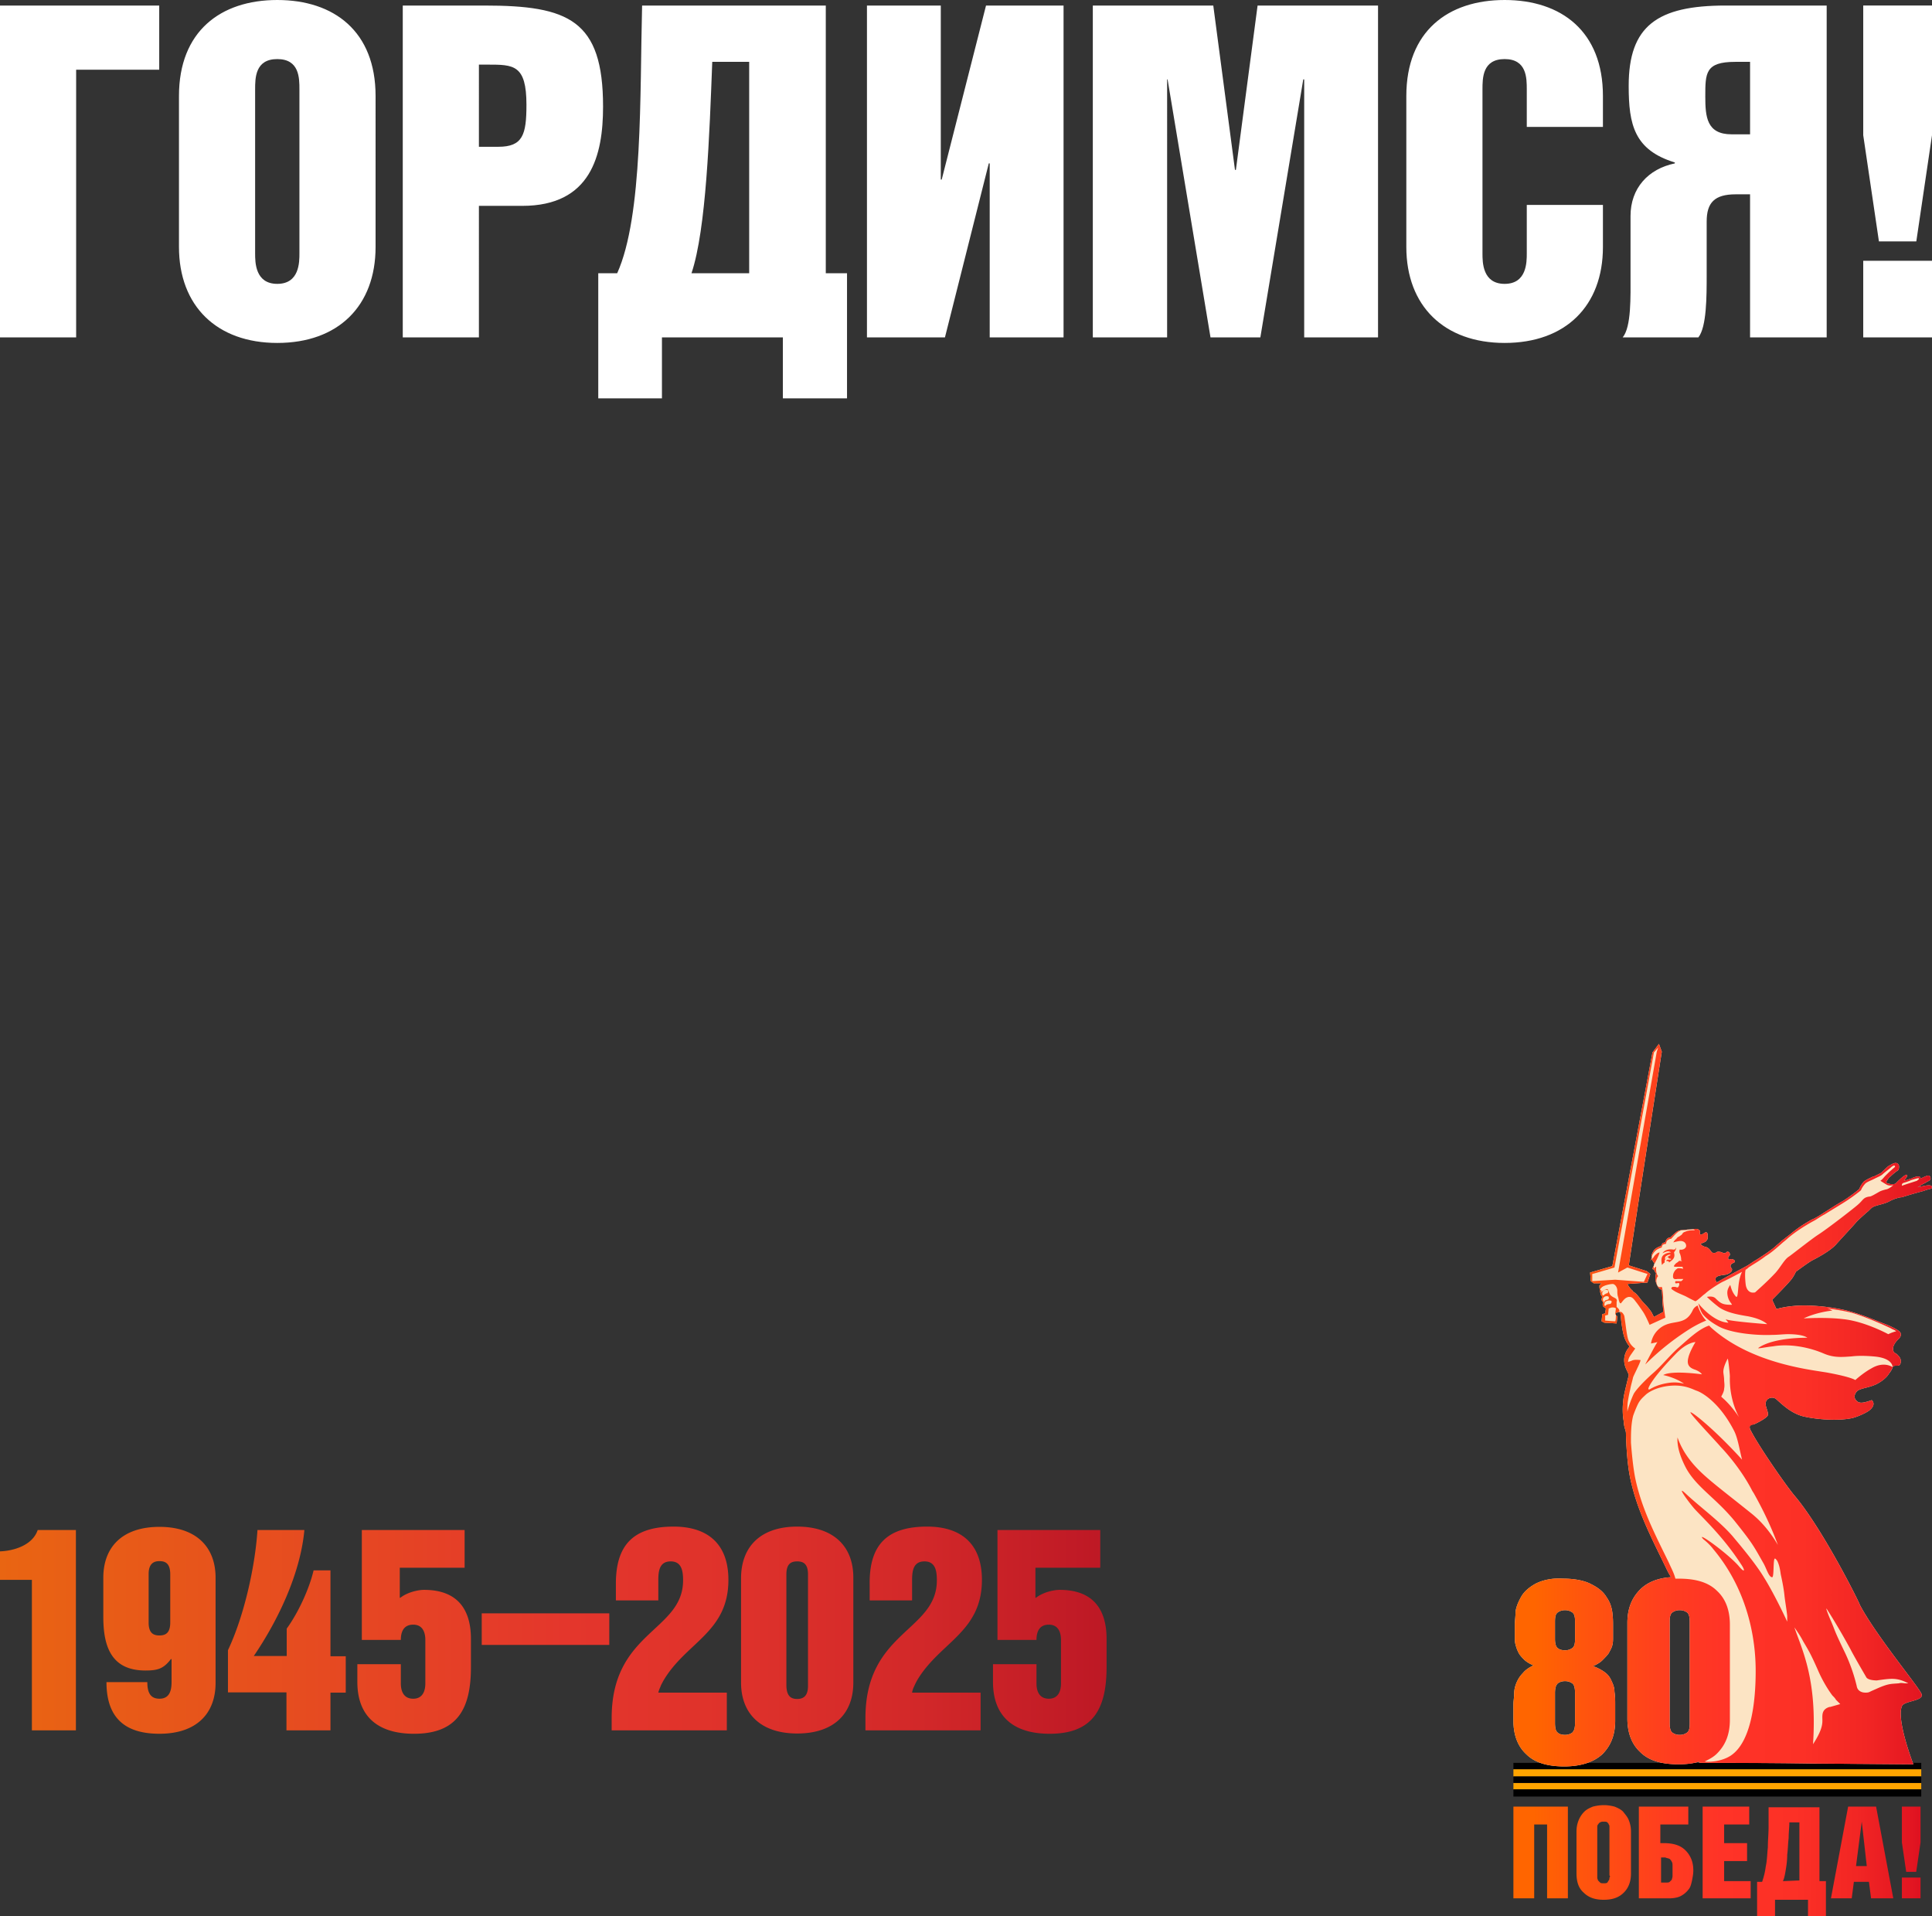
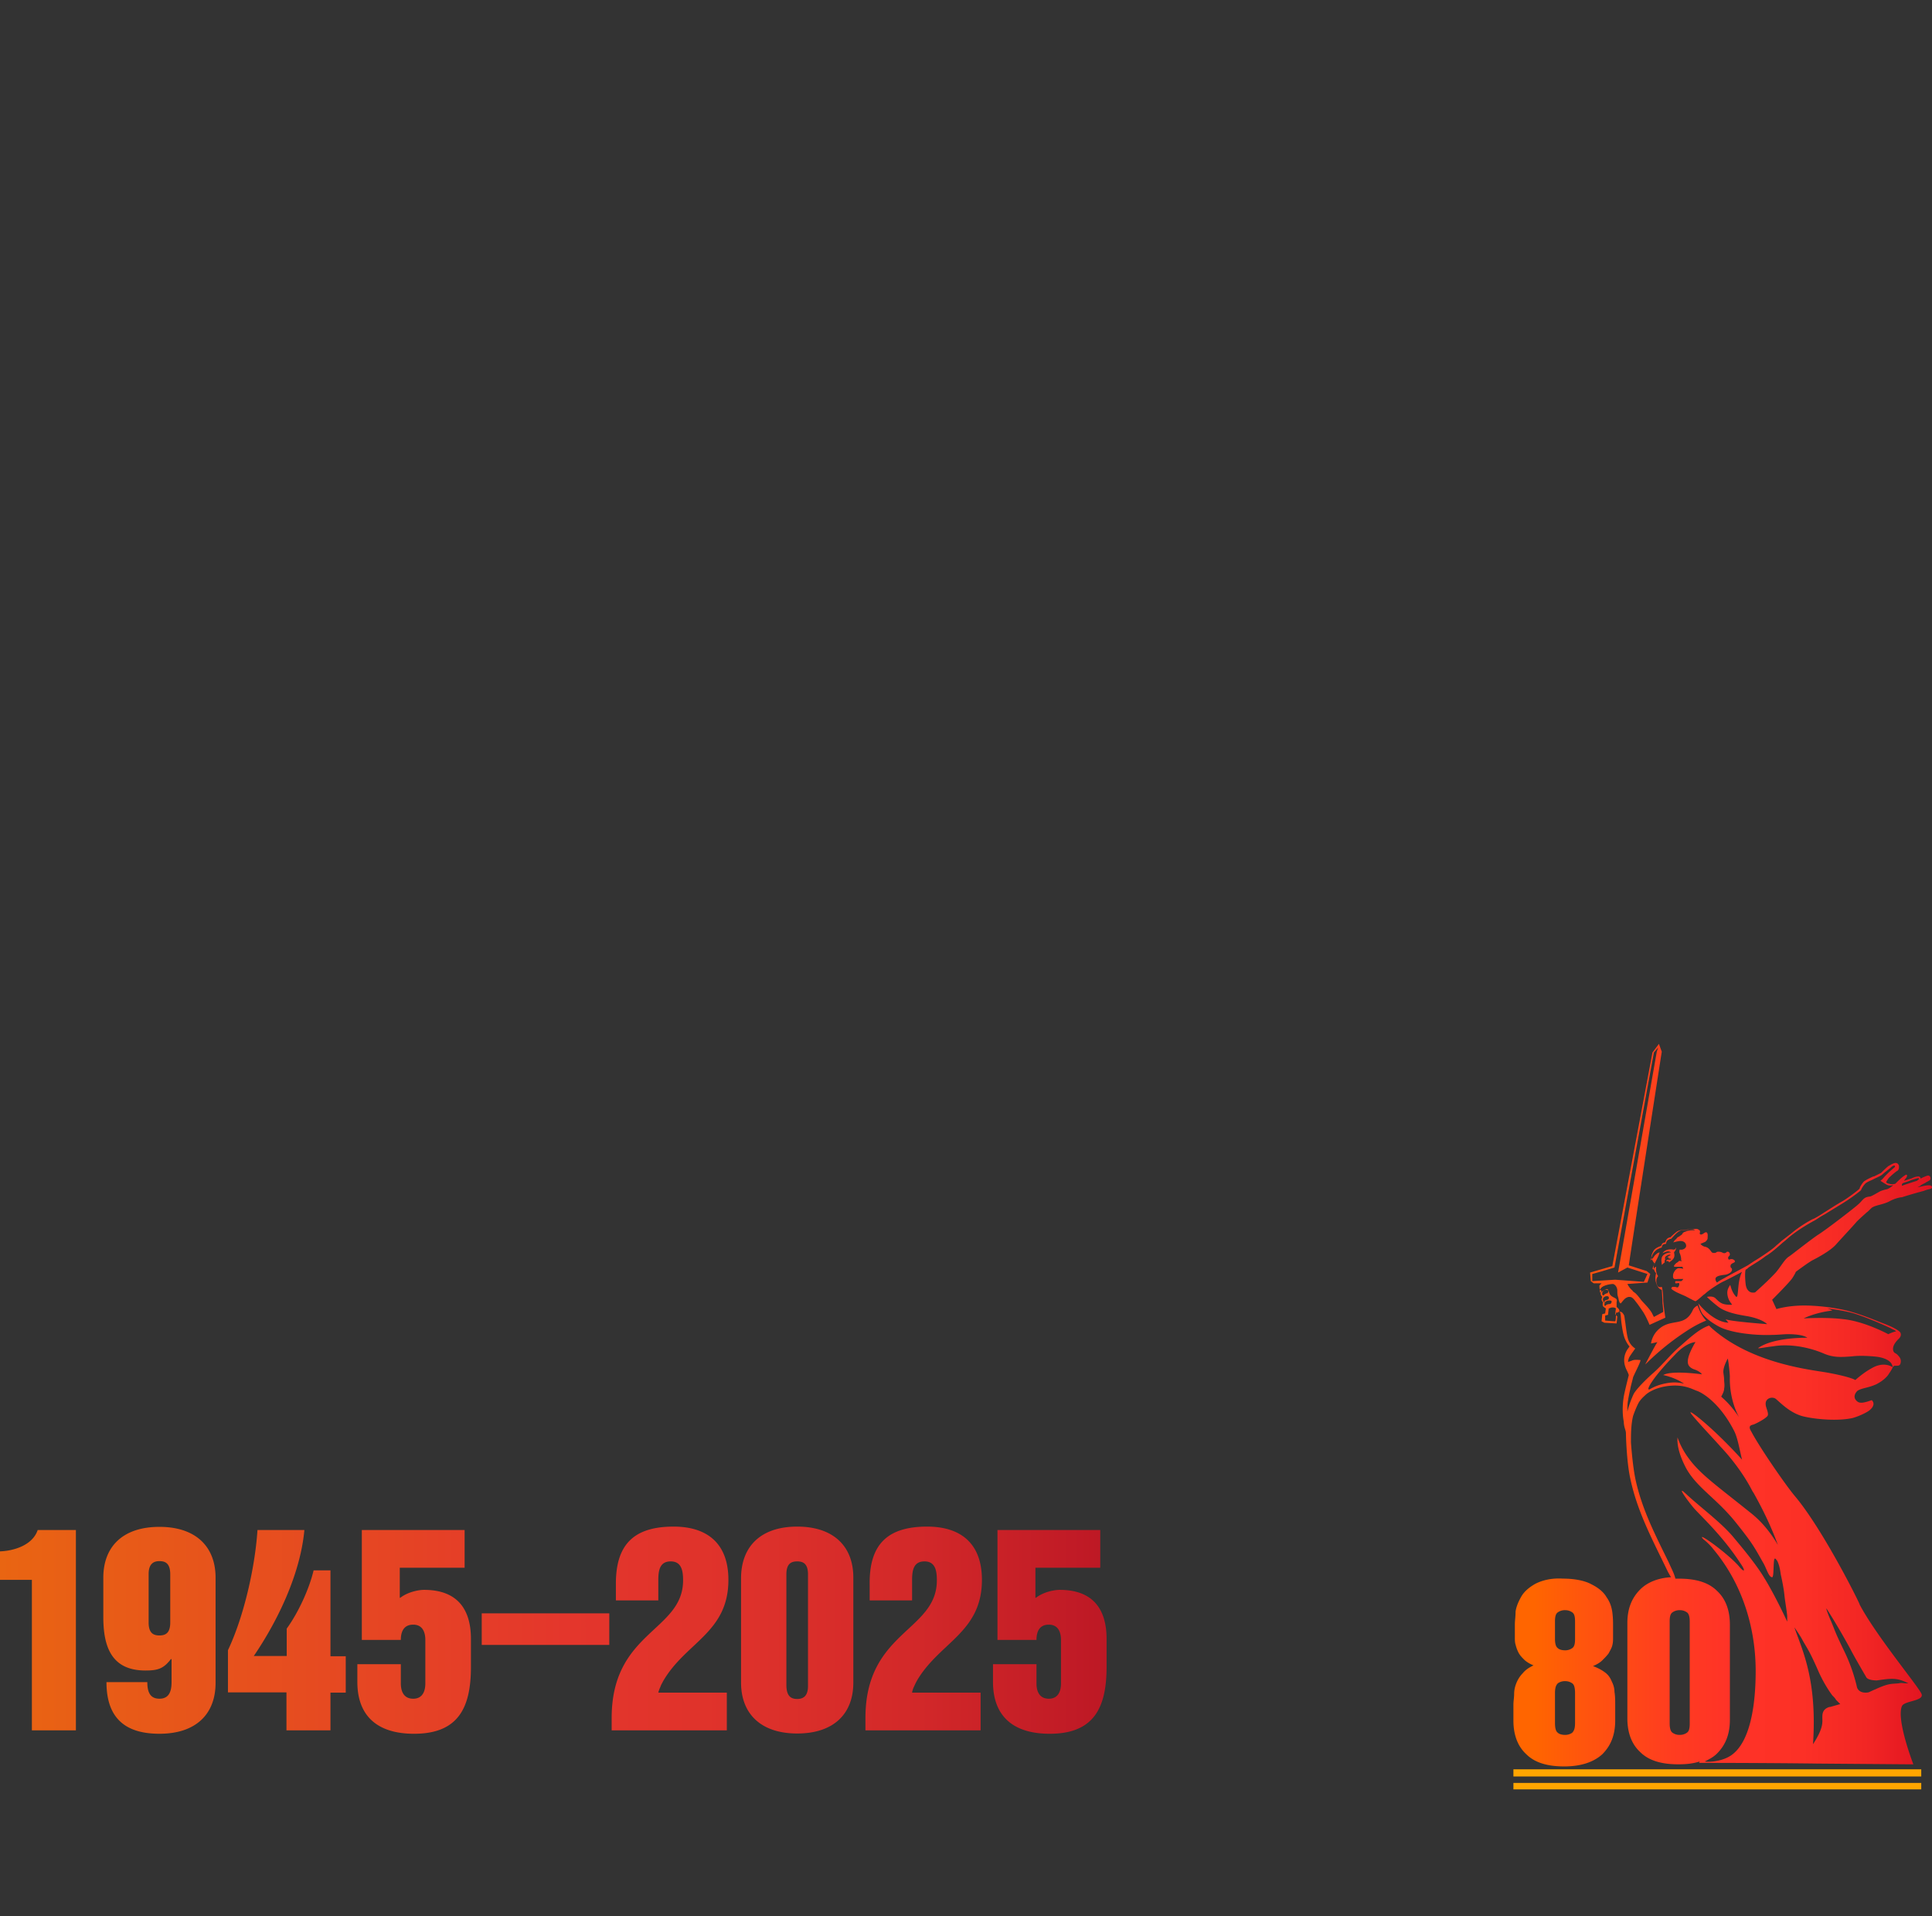
<svg xmlns="http://www.w3.org/2000/svg" xml:space="preserve" viewBox="0 0 363 360">
  <rect x="0" y="0" width="363" height="360" fill="#333333" stroke="none" />
  <linearGradient id="a" x1="0" x2="207.913" y1="53.745" y2="53.745" gradientTransform="matrix(1 0 0 -1 0 360)" gradientUnits="userSpaceOnUse">
    <stop offset="0" stop-color="#E96512" />
    <stop offset=".51" stop-color="#E4362C" />
    <stop offset=".662" stop-color="#DF322B" />
    <stop offset=".831" stop-color="#D22829" />
    <stop offset="1" stop-color="#BD1825" />
  </linearGradient>
  <path fill="url(#a)" d="M7.081 287.439h7.18v37.631h-8.27v-28.273H0v-5.348c2.674-.098 6.14-1.187 7.081-4.01zm22.876 38.275c-6.189 0-9.952-2.723-9.952-9.705h7.675c0 1.981.594 3.119 2.278 3.119 1.684 0 2.278-1.188 2.278-3.119v-4.258l-.099-.099c-1.386 1.832-2.476 2.179-4.803 2.179-6.288 0-7.922-4.308-7.922-10.052v-7.378c0-5.843 3.664-9.556 10.547-9.556 6.833 0 10.547 3.714 10.547 9.556v19.756c-.003 5.844-3.667 9.557-10.549 9.557zm0-32.432c-1.04 0-2.03.446-2.03 2.426v9.111c0 2.03.941 2.426 2.03 2.426 1.139 0 2.03-.446 2.03-2.426v-9.061c0-2.03-.892-2.476-2.03-2.476zm18.419-5.843h8.814c-.743 8.17-4.951 16.984-9.507 23.668h6.189v-5.15c2.129-2.921 4.209-7.378 5.051-10.943h3.169v16.142h2.872v6.833h-2.872v7.081h-8.269v-7.13H42.83v-7.922c3.021-6.387 5.1-15.647 5.546-22.579zm38.919 0v7.081H75.114v5.645h.099c1.485-1.139 3.516-1.485 4.456-1.485 6.288 0 8.814 3.664 8.814 9.21v5.298c0 7.823-2.525 12.527-10.695 12.527-6.585 0-10.646-3.07-10.646-9.754v-3.318h8.17v3.615c0 1.485.545 2.872 2.327 2.872 1.733 0 2.278-1.386 2.278-2.872v-8.17c0-1.485-.545-2.872-2.278-2.872-1.832 0-2.327 1.386-2.327 2.872h-7.328V287.44h19.311v-.001zm27.183 15.647v5.942H90.513v-5.942h23.965zm12.082-16.29c6.486 0 10.299 3.317 10.299 10.002 0 9.953-8.071 11.735-12.28 19.063-.198.396-.396.693-.495 1.04a5.54 5.54 0 0 0-.396 1.089h12.874v7.081h-21.638v-2.327c0-16.29 13.419-16.29 13.419-25.847 0-1.733-.248-3.565-2.327-3.565-2.129 0-2.327 1.832-2.327 3.565v3.763h-7.972v-2.971c-.05-7.378 3.218-10.893 10.843-10.893zm23.223 0c6.833 0 10.547 3.714 10.547 9.556v19.756c0 5.843-3.664 9.556-10.547 9.556-6.833 0-10.547-3.714-10.547-9.556v-19.707c.049-5.892 3.714-9.605 10.547-9.605zm0 32.382c1.04 0 2.03-.446 2.03-2.426v-20.994c0-2.03-.941-2.426-2.03-2.426-1.139 0-2.03.446-2.03 2.426v20.945c.049 2.03.94 2.475 2.03 2.475zm24.41-32.382c6.486 0 10.299 3.317 10.299 10.002 0 9.953-8.071 11.735-12.28 19.063-.198.396-.347.693-.495 1.04a3.518 3.518 0 0 0-.347 1.089h12.874v7.081h-21.638v-2.327c0-16.29 13.419-16.29 13.419-25.847 0-1.733-.248-3.565-2.327-3.565-2.129 0-2.327 1.832-2.327 3.565v3.763h-7.972v-2.971c-.099-7.378 3.169-10.893 10.794-10.893zm32.532.643v7.081h-12.181v5.645h.099c1.485-1.139 3.516-1.485 4.456-1.485 6.288 0 8.814 3.664 8.814 9.21v5.298c0 7.823-2.525 12.527-10.695 12.527-6.585 0-10.646-3.07-10.646-9.754v-3.318h8.17v3.615c0 1.485.545 2.872 2.327 2.872 1.733 0 2.278-1.386 2.278-2.872v-8.17c0-1.485-.545-2.872-2.278-2.872-1.832 0-2.327 1.386-2.327 2.872h-7.328V287.44h19.311z" />
  <linearGradient id="b" x1="284.353" x2="360.845" y1="583.563" y2="583.563" gradientTransform="translate(0 -234)" gradientUnits="userSpaceOnUse">
    <stop offset="0" stop-color="#FF6500" />
    <stop offset=".049" stop-color="#FF6500" />
    <stop offset=".166" stop-color="#FF550D" />
    <stop offset=".38" stop-color="#FF3C20" />
    <stop offset=".51" stop-color="#FF3327" />
    <stop offset=".692" stop-color="#FC3026" />
    <stop offset=".841" stop-color="#F22624" />
    <stop offset=".977" stop-color="#E21521" />
    <stop offset="1" stop-color="#DE1120" />
  </linearGradient>
-   <path fill="url(#b)" d="M360.845 352.728v3.905h-3.501v-3.905h3.501zm-3.501-13.333v6.734l.808 5.521h1.885l.808-5.521v-6.734h-3.501zm-8.619 11.178 1.077-8.35.943 8.35h-2.02zm-.808 6.06.404-3.097h2.828l.404 3.097h4.175l-3.232-17.238h-5.252l-3.232 17.238h3.905zm-12.928-3.232c.269-.539.404-1.347.539-2.155s.269-1.751.269-2.828c.135-.943.135-2.02.269-3.097 0-1.077.135-2.02.135-2.963h1.885v10.908l-3.097.135zm6.868 0V339.53h-9.562v3.636c0 1.347-.135 2.559-.135 3.905-.135 1.212-.135 2.424-.404 3.636-.135 1.077-.404 2.02-.673 2.828h-.943V360h3.367v-3.097h6.195V360h3.367v-6.599h-1.212zm-18.046-10.639h4.848v-3.367h-8.754v17.238h9.023v-3.232h-4.983v-3.771h4.309v-3.367h-4.309v-3.501h-.134zm-11.851 0h5.252v-3.367h-9.292v17.238h5.656c.808 0 1.616-.135 2.155-.404a4.198 4.198 0 0 0 1.481-1.212c.404-.404.539-1.077.673-1.616.135-.673.269-1.347.269-2.02 0-1.616-.539-2.828-1.481-3.771s-2.289-1.347-4.04-1.347h-.673v-3.501zm1.751 6.464c.135.135.269.269.404.539s.135.404.135.808v1.885c0 .269-.135.539-.135.673l-.404.404c-.135.135-.404.135-.808.135h-.808v-4.713h.808c.269.135.538.135.808.269zm-11.313 3.502c0 .135 0 .404-.135.539s-.135.269-.269.404c-.135.135-.404.135-.673.135s-.539 0-.673-.135l-.404-.404c0-.135-.135-.269-.135-.539v-9.427c0-.135 0-.404.135-.539s.135-.269.404-.404.404-.135.673-.135.539 0 .673.135c.135.135.269.269.269.404.135.135.135.269.135.539v9.023c.135.134.135.269 0 .404zm3.637-10.774c-.269-.673-.673-1.077-1.077-1.616-.404-.404-.943-.673-1.616-.943-.539-.135-1.212-.269-1.885-.269h-.135c-.808 0-1.481.135-2.02.269-.673.269-1.212.539-1.616.943a4.84 4.84 0 0 0-1.077 1.616 5.59 5.59 0 0 0-.404 2.155v7.811c0 1.616.404 2.828 1.347 3.636.943.943 2.155 1.347 3.771 1.347s2.828-.404 3.771-1.347c.943-.943 1.347-2.155 1.347-3.636v-7.811a5.631 5.631 0 0 0-.406-2.155zm-15.353.808v13.871h3.905v-17.238h-10.235v17.238h3.905v-13.871h2.425z" />
-   <path d="M284.353 331.181v1.212h76.627v-1.212h-76.627z" />
  <path fill="orange" d="M284.353 332.393v1.347h76.627v-1.347h-76.627zm0 2.558v1.212h76.627v-1.212h-76.627z" />
  <g fill="#FCE4C4">
-     <path d="M303.476 320.272v2.963c0 2.693-.808 4.713-2.424 6.329-1.616 1.481-4.04 2.289-7.138 2.289s-5.521-.673-7.138-2.289c-1.616-1.481-2.424-3.636-2.424-6.329v-2.963c0-.673.135-1.347.135-2.02s.135-1.347.404-2.02.673-1.347 1.212-1.885c.539-.673 1.212-1.077 2.02-1.481-.673-.269-1.347-.673-1.751-1.077-.404-.404-.808-.808-1.077-1.347a6.614 6.614 0 0 1-.539-1.481c-.135-.404-.135-.943-.135-1.347v-2.424c0-.673.135-1.481.135-2.424.135-.943.539-1.885 1.077-2.828.539-.943 1.481-1.751 2.693-2.424 1.347-.673 3.097-1.077 5.117-.943 2.289 0 4.175.404 5.387 1.077 1.347.673 2.289 1.481 2.828 2.424.673.943.943 1.885 1.077 2.828.135 1.077.135 1.751.135 2.424v2.424c0 .404 0 .808-.135 1.347-.135.539-.404.943-.673 1.481-.269.404-.808.943-1.212 1.347-.404.404-1.077.808-1.751 1.077 1.077.404 1.751.808 2.289 1.212.539.404.943.943 1.212 1.616.269.539.539 1.212.539 2.02.137.808.137 1.616.137 2.424zm-7.542 3.367v-5.521c0-.943-.135-1.616-.539-1.885a2.278 2.278 0 0 0-1.347-.404c-.539 0-.943.135-1.347.404-.404.404-.539.943-.539 1.885v5.521c0 .943.135 1.616.539 1.885.269.269.808.404 1.347.404.539 0 .943-.135 1.347-.404.405-.404.539-.942.539-1.885zm0-15.756v-3.232c0-.943-.135-1.481-.539-1.751a2.278 2.278 0 0 0-1.347-.404c-.539 0-.943.135-1.347.404s-.539.808-.539 1.751v3.232c0 .808.135 1.481.539 1.751.269.269.808.404 1.347.404.539 0 .943-.135 1.347-.404.405-.27.539-.809.539-1.751zM360.307 223.041c.269-.135.539-.269.673-.404.404-.269.808-.404.943-.539.539-.269.808-.404.808-.673 0-.135 0-.404-.269-.539s-.673.135-1.077.269l-.539.269c0-.269-.135-.404-.404-.404-.404 0-.808.135-1.347.404-.539.135-1.212.404-1.347.404.269-.404.404-.539.404-.539s.269-.404.135-.539c0 0-.135-.135-.269 0-.269.135-.808.539-1.616 1.347l-.269.269c-.269.135-.943.135-1.212 0-.269 0-.404-.135-.539-.269 0 0 .404-.808.808-1.077.269-.269 1.212-1.077 1.347-1.077.269-.269.269-.539.269-.808s-.135-.404-.269-.539c-.539-.404-1.481.404-1.616.404-.269.135-1.212 1.077-1.481 1.347l-1.347.673h-.135c-.539.269-1.212.539-1.751.943-.269.269-.808 1.077-.808 1.347-.269.269-1.616 1.347-3.097 2.289-1.212.673-2.424 1.481-3.501 2.155-.808.539-1.481.943-2.02 1.212-.135 0-2.424 1.212-4.309 2.828-.539.404-1.212.943-1.751 1.347-.404.404-.808.673-1.212 1.077-1.077.943-3.636 2.559-3.905 2.693l-1.212.808c-1.212.673-3.771 2.02-4.444 2.424-.269.135-.673.404-1.212.673 0 0-.135 0-.135.135-.135-.135-.269-.404-.269-.539-.135-.673.808-.808 1.885-.943.673-.135 1.212-.539 1.212-.943 0-.404-.269-.269-.269-.539-.135-.673.673-.673.808-.943 0-.135 0-.269-.269-.404s-.404-.135-.808 0c-.135 0-.269-.269-.135-.539.269-.269.269-.269.269-.539-.135-.404-.269-.404-.539-.404-.135.135-.269.269-.539.269s-.404-.269-1.077-.269c-.135 0-.269 0-.404.135a.857.857 0 0 1-.808 0c-.269-.269-.539-.943-1.347-1.077-.539-.135-.808-.539-.808-.539s.673-.269.943-.404c.404-.404.404-.539.404-.808 0-.135.135-1.077-.404-.943-.135 0-.539.404-.808.404s-.269-.135-.269-.269c.135-.404 0-.539-.269-.673-.269-.269-1.212 0-2.02 0-.808.135-1.347 0-2.02.404-.539.404-1.212 1.077-1.212 1.077s-.539 0-.808.539c-.135.269-.135.404-.135.404s-.539 0-.673.404l-.135.269s-.943.269-1.347.808c-.269.404-.539.943-.404 1.347 0 .269-.135.404-.269.673 0-.135.135-.269.269-.404 0 .135 0 .135.135.269.269.539.404.539.404.539s-.135.135-.135.404c0 .135-.135.135-.135.269-.135.269-.135.404 0 .539l.135-.135c.135.539.404.808.404.808 0 .135-.269.943 0 1.751.404 1.347 1.077 1.347 1.077 1.347s.135 1.616.135 2.559c.135.943.135 1.616.135 1.616l-1.751.943-.404-.808c-.673-1.077-1.616-1.885-2.02-2.424-.404-.539-.943-1.212-1.212-1.347-.135-.135-.269-.135-.404-.404-.539-.404-.943-1.212-.943-1.212l3.771-.269.539-1.616-.673-.539-3.367-1.077c.539-3.771 6.195-40.132 6.195-40.132l-.539-1.481-1.212 1.616-7.542 40.132-4.175 1.212.135 1.616.539.404h1.481l-.404.404c0 .269 0 .673.135.808v.539s.135 0 .135-.135c0 .135-.135.404 0 .539.135.269.269.404.269.404s-.135.269-.135.539c.135.404.269.404.269.404s-.135.539 0 .808c.269.269.539.404.539.404l-.135.943-.539.135-.135 1.347.539.269 2.289.135.135-1.347s-.269-.135-.269-.269v-.404c.135 0 .269 0 .539-.135.135 0 .135 0 .269.135.135.404.135 1.347.269 2.155.135.943.269 1.751.539 2.559 0 0 .404 1.077.943 1.616-.135.269-.404.539-.539.808-.808 1.481-.404 2.828 0 3.636.135.269.269.539.404.943-.269 1.077-.808 3.232-.943 4.04-.269 1.616-.269 3.367 0 4.713 0 .539.135 1.077.269 1.481.135.404.135.673.135.673 0 .539.135 5.387.808 8.484 1.212 5.791 3.771 10.774 6.329 16.026.404.808.808 1.751 1.347 2.559-2.424.135-4.444.943-5.791 2.289-1.616 1.616-2.424 3.636-2.424 6.329v17.911c0 2.693.808 4.848 2.424 6.329 1.616 1.616 4.04 2.289 7.138 2.289 1.481 0 2.828-.135 4.04-.539l-.135.269h1.75c2.963 0 11.447 0 19.662.135h1.077l16.834.135h.943s-3.232-8.35-2.155-10.908c.404-1.077 4.444-.943 3.636-2.424-.808-1.616-8.619-11.043-11.582-16.699.269.269-6.868-14.14-12.255-20.47-1.885-2.289-6.599-9.158-8.08-11.986-.404-.673-.404-1.077-.135-1.212.135-.135.269-.135.539-.135.404-.135 2.559-1.212 2.693-1.751.135-.539-.404-1.481-.404-2.02-.135-1.212 1.347-1.616 2.02-.943 1.077.943 2.559 2.424 4.713 3.097 1.885.539 6.464 1.077 9.562.404 1.481-.404 2.963-1.212 3.232-1.481.808-.673.943-1.347.404-1.885l-.808.269c-.539.135-1.347.404-1.885 0-1.212-.943 0-2.02 0-2.02.808-.539 2.02-.539 3.501-1.212 1.616-.808 2.289-1.751 2.424-2.02.539-.673.673-1.077.673-1.212l.135-.135c.135-.135.269-.135.539-.135.404 0 .673 0 .808-.404s.135-.943-.404-1.481c-.404-.539-.808-.404-.943-.943-.269-.943.673-1.885 1.077-2.289.404-.404.404-.808.269-1.077 0 0-.135-.539-2.828-1.616-1.481-.539-4.175-1.751-7.272-2.559-2.828-.673-5.926-.943-7.946-.943-3.232 0-5.252.673-5.252.673l-.808-1.751s3.232-3.232 3.771-4.04c.539-.808.673-1.212.673-1.212s2.155-1.616 3.097-2.155c.808-.404 3.367-1.751 4.444-2.963 1.077-1.212 3.232-3.501 3.905-4.309.808-.808 1.616-1.481 1.885-1.751.269-.135.808-.808 1.077-.943.673-.404 2.02-.539 3.097-1.077.943-.539 2.02-.808 2.424-.808a83.54 83.54 0 0 1 4.175-1.212c.943-.404 1.481-.269 1.481-.673.004-.804-2.285.004-2.689.004zm-42.825 100.733c0 .943-.135 1.481-.539 1.751a2.278 2.278 0 0 1-1.347.404c-.539 0-.943-.135-1.347-.404s-.539-.943-.539-1.751v-19.123c0-.943.135-1.481.539-1.751a2.278 2.278 0 0 1 1.347-.404c.539 0 .943.135 1.347.404s.539.943.539 1.751v19.123z" />
-   </g>
-   <path d="M284.353 333.739v1.212h76.627v-1.212h-76.627zm0 2.424v1.347h76.627v-1.347h-76.627z" />
+     </g>
  <linearGradient id="c" x1="284.353" x2="363" y1="497.98" y2="497.98" gradientTransform="translate(0 -234)" gradientUnits="userSpaceOnUse">
    <stop offset="0" stop-color="#FF6500" />
    <stop offset=".049" stop-color="#FF6500" />
    <stop offset=".166" stop-color="#FF550D" />
    <stop offset=".38" stop-color="#FF3C20" />
    <stop offset=".51" stop-color="#FF3327" />
    <stop offset=".692" stop-color="#FC3026" />
    <stop offset=".841" stop-color="#F22624" />
    <stop offset=".977" stop-color="#E21521" />
    <stop offset="1" stop-color="#DE1120" />
  </linearGradient>
  <path fill="url(#c)" d="M292.702 325.524c-.404-.269-.539-.943-.539-1.885v-5.521c0-.943.135-1.481.539-1.885a2.278 2.278 0 0 1 1.347-.404c.539 0 .943.135 1.347.404s.539.943.539 1.885v5.521c0 .943-.135 1.481-.539 1.885a2.278 2.278 0 0 1-1.347.404c-.539 0-1.077-.134-1.347-.404m0-15.891c-.404-.269-.539-.943-.539-1.751v-3.232c0-.943.135-1.481.539-1.751a2.278 2.278 0 0 1 1.347-.404c.539 0 .943.135 1.347.404s.539.808.539 1.751v3.232c0 .943-.135 1.481-.539 1.751a2.278 2.278 0 0 1-1.347.404c-.539 0-1.077-.134-1.347-.404m-4.175-12.12c-1.212.673-2.155 1.481-2.693 2.424-.539.943-.943 1.885-1.077 2.828 0 .943-.135 1.751-.135 2.424v2.424c0 .404 0 .943.135 1.347.135.539.269.943.539 1.481.269.539.673.943 1.077 1.347.404.404 1.077.808 1.751 1.077-.808.404-1.481.808-2.02 1.481-.539.539-.943 1.212-1.212 1.885s-.404 1.347-.404 2.02-.135 1.347-.135 2.02v2.963c0 2.693.808 4.848 2.424 6.329 1.616 1.616 4.04 2.289 7.138 2.289s5.521-.808 7.138-2.289c1.616-1.616 2.424-3.636 2.424-6.329v-2.963c0-.808 0-1.616-.135-2.424 0-.808-.269-1.481-.539-2.02-.269-.673-.673-1.212-1.212-1.616-.539-.404-1.212-.808-2.289-1.212.673-.269 1.347-.673 1.751-1.077.404-.404.943-.943 1.212-1.347.269-.539.539-.943.673-1.481.135-.539.135-.943.135-1.347v-2.424c0-.673 0-1.347-.135-2.424-.135-.943-.404-1.885-1.077-2.828-.539-.943-1.481-1.751-2.828-2.424-1.212-.673-3.097-1.077-5.387-1.077-2.021-.134-3.772.27-5.119.943m29.493-51.309c-1.481 3.097-3.905 1.481-6.195 3.367-1.481 1.212-1.616 2.828-1.616 2.828s.673-.135 1.212-.269c-.269.269-2.289 4.175-2.289 4.175 0 .135 2.828-3.097 8.08-6.464 1.885-1.212 3.367-1.751 3.367-1.751-1.077-1.077-1.616-2.828-1.616-2.828s-.673.268-.943.942m-5.117-10.1c.269-.269.673-.404.808-.404h.135v.135s-.404.135-.673.404c-.135.135-.269.269-.269.404v.135c-.001-.001-.136-.405-.001-.674m1.481-1.347c-1.481-.269-2.02.673-2.02.673.673-.269 1.077-.539 1.616-.135-.404 0-1.077.135-1.481.539-.539.539-.269 1.347-.269 1.751 0 .135.269-.269.539-.404v-.404c.135-.269.404-.539.673-.673 0 .404.135.269.539.404 0 0 0 .135-.135.135h-.404c-.135 0-.269 0-.404.269.404 0 .539 0 .539.269.808-.539 1.212-.943.943-1.885.269-.404.404-.539.404-.943-.136.269-.136.404-.54.404m22.759 70.971s1.077 1.481 1.616 2.559c.943 1.616 1.347 2.155 2.828 5.521.808 1.885 1.885 3.636 2.693 4.713.269.269.539.539.673.808l.808.808-1.885.539h-.135c-1.347.404-1.347 1.347-1.347 2.02 0 .808.269 1.885-1.751 4.983.81-12.12-2.018-17.642-3.5-21.951m-22.894 19.796c-.404-.269-.539-.943-.539-1.751V304.65c0-.943.135-1.481.539-1.751a2.278 2.278 0 0 1 1.347-.404c.539 0 .943.135 1.347.404s.539.943.539 1.751v19.123c0 .943-.135 1.481-.539 1.751a2.278 2.278 0 0 1-1.347.404 2.27 2.27 0 0 1-1.347-.404m34.611-8.753a31.882 31.882 0 0 0-2.424-6.733c-1.885-3.905-1.616-3.636-2.424-5.521-.135-.269-1.077-2.559-.808-2.289 1.212 1.885 2.828 4.579 4.444 7.542.539 1.077 2.02 3.636 2.963 5.252.269.673 1.885.673 2.02.673 2.828-.404 3.771-.539 5.926.539h-.539c-.404 0-.808-.135-1.212 0-1.481.135-1.885 0-4.04.943-.269.135-.943.404-1.481.673-.269.135-.539.135-.808.135-.809-.002-1.483-.406-1.617-1.214m-35.284-23.163c-2.559-5.252-5.117-10.1-6.329-15.891-.404-2.02-.673-4.848-.808-6.733 0-1.481 0-3.367.404-4.983.135-.404.539-1.481.943-2.289.404-.808 1.077-1.347 1.347-1.616.404-.404 1.885-1.481 4.579-1.751 2.828-.269 4.309.673 5.117.943s4.175 2.02 7.003 7.542c.673 1.347.943 3.232 1.481 5.387-5.117-5.656-9.562-9.158-9.696-8.888s5.252 5.926 5.656 6.464c.269.269 3.636 3.771 5.925 8.215.135.269.269.404.404.673 1.885 3.367 3.367 6.599 4.444 9.562-1.347-2.289-2.963-4.309-4.983-5.925-6.868-5.521-9.696-7.407-11.986-10.639-1.347-1.885-1.885-3.636-1.885-3.636-.135 1.481.404 3.501 1.616 5.791 2.02 3.636 5.521 5.521 9.158 9.966 3.232 4.04 3.501 4.579 5.252 7.676.673 1.077 1.077 2.828 1.751 2.828.404 0 .135-3.636.539-3.501.135 0 .269.269.404.404.404.808.539 1.616.673 2.559.269 1.212.539 2.559.673 3.771.135 1.347.404 2.693.539 4.04v1.077c-1.616-3.501-3.367-6.733-4.309-8.215-1.751-2.963-5.387-7.138-5.925-7.811-2.424-2.828-6.329-5.656-8.888-8.08-1.885-1.751.673 1.751 1.751 2.963 1.616 1.751 5.387 5.252 8.619 10.235.943 1.347.808 1.885-.404.404-2.289-2.559-8.215-6.733-6.599-4.983 0 0 1.077.808 1.885 1.885 7.542 9.023 7.946 19.392 7.946 22.894 0 5.656-.808 13.332-4.713 15.891-1.885 1.212-4.444 1.212-4.848 1.077.808-.404 1.616-.808 2.289-1.481 1.616-1.616 2.424-3.636 2.424-6.329v-17.911c0-2.693-.808-4.848-2.424-6.329-1.616-1.616-4.04-2.289-7.138-2.289h-.673c-.271-1.082-.81-2.025-1.214-2.967m9.831-31.244c.135-.269.539-.943.539-1.481.135-.673 0-1.212 0-1.616 0-.539-.135-1.212-.135-1.347-.135-.943.673-2.424.808-2.693.135.269.404 2.963.404 3.367-.135 4.579 1.751 7.676 1.751 7.676-2.02-2.963-3.367-3.771-3.367-3.906m-8.619-7.945c2.155-2.289 3.771-2.289 3.771-2.289s-1.077 1.751-1.347 2.963c-.269 1.077 0 1.751 1.077 2.155 1.212.404 1.481.943 1.481.943s-5.656-.808-7.272.135c0 0 2.155.404 3.905 1.616-.135 0-1.212-.404-2.963-.135-1.751.269-2.828.808-3.501 1.212h-.135c-.403.133.271-1.752 4.984-6.6m29.493-8.215a6.555 6.555 0 0 0-.943-.404c1.885.269 3.636.539 4.983.943 1.347.404 4.175 1.481 7.003 2.828.135.135.673.269.943.539-.673.135-1.481.539-1.481.539s-4.444-2.424-8.484-2.828c-3.232-.404-7.407-.135-7.407-.135s2.019-1.078 5.386-1.482m-42.691 1.885v-.943l.539-.135.135-1.212c.135 0 .404-.135.404-.135.673-.135.943.135.943.135l-.135 1.077.135.135s0 1.077-.135 1.212h-.135c-.269.001-1.751-.134-1.751-.134m-.134-2.963c0-.404.135-.539.135-.539s.269-.269.808-.269c.404 0 .404.135.404.269s-.135.404-.404.404-.673.135-.673.269c-.27.136-.27.001-.27-.134m-.27-.808c-.135-.673.539-.808.673-.808.135 0 .269 0 .404.135 0 .135.135.404-.269.539s-.539.135-.539.404l-.135.135c.001-.135.001-.27-.134-.405m-.134-1.212c-.135-.539.539-.808.673-.808s.269 0 .404.135c0 0 .135.135 0 .269 0 .269-.135.269-.269.269-.269.135-.539.269-.539.404-.269.001-.269-.134-.269-.269m10.1-8.214c.269-.269 1.077-.539 1.077-.539s0-.404.269-.539.539-.135.539-.135 0-.404.269-.673c.269-.135.404-.269.673-.269.539-.539 1.212-1.481 2.02-1.616.673 0 1.347-.135 1.616-.135.135 0 .673-.135.808.135-.539 0-1.212 0-1.751.269-.539.135-.539.404-.673.539-.135.135-.404.269-.539.404-.135 0-.269.135-.404.269-.135.135 0 .135-.269.269-.135.135-.404.539-.404.539s.943-.269 1.347-.269c.673 0 1.077.404 1.077.943 0 .269-.404.808-1.212.673 0 0-.135.404 0 .673s.269.808.269 1.077v.135c0 .135 0 .135.135.269 0 .135 0 0-.135 0s-.404-.135-.539.135l-.404.269c-.135.135-.404.404-.404.539s.135.135.269.135h1.347s0 .135.135.404c-.269-.135-.808-.135-.808-.135-.135 0-.269 0-.404.135-.269.135-.539.539-.673.943-.135.808 0 1.077.808.943h1.077c-.135.269-.404.404-.404.404h-1.077c-.135.539.135.404.269.404s.404-.135.404 0c.135.135 0 .539-.135.673 0 .135-.269.135-.539 0h-.539c-.404.269-.269.404.404.808.404.269 1.751.808 2.02.943s1.751.943 1.885.943c.404-.135 1.616-1.347 1.751-1.347.808-.808 2.963-2.155 3.636-2.424a96.021 96.021 0 0 0 3.367-1.751c-.269.539-.539 1.347-.673 2.693-.135 1.212-.135 2.424-.539 1.885-.943-1.077-.943-2.424-1.077-2.02-.539.808-.539 1.347-.404 2.02.269 1.212 1.077 1.616.673 1.616-1.616 0-2.02-.269-2.963-1.212-.539-.539-1.616-.269-1.616-.269s.808.808 2.02 1.751c1.481 1.212 4.04 1.616 5.656 1.885 2.828.539 3.636 1.481 3.636 1.481s-7.272-.539-7.811-.943l.539.673c-2.963-.135-5.656-3.636-5.656-3.636s.269 1.212.808 2.02c.808.943 1.751 1.616 2.963 2.289 2.424 1.347 7.407 1.751 10.1 1.616 1.077 0 2.155-.135 2.963-.135 2.963 0 3.636.673 3.636.673s-6.195-.135-9.158 1.885c-.404.269 1.347-.135 2.693-.269 3.097-.539 6.734.135 9.562 1.347 1.885.808 3.367.673 5.252.539 1.077-.135 2.424-.135 4.04 0 3.771.269 3.636 2.02 3.636 2.02s-1.616-1.212-4.04.269c-1.481.808-2.963 2.155-2.963 2.155s-.673-.539-4.983-1.347c-2.693-.539-14.275-1.481-22.086-8.484l-.404-.404c-2.02.673-4.04 2.693-5.925 4.309-1.616 1.481-3.097 3.367-4.848 4.848 0 0-2.559 2.289-3.367 3.636a19.357 19.357 0 0 0-1.212 3.367c0-.673 0-1.481.135-2.155.135-.808.269-1.481.404-2.02.135-.808.404-1.616.539-2.289.404-.943 1.616-3.232 1.347-3.232-.404 0-1.077-.135-1.616.135-.269.135-.539.135-.673.269 0-.404.135-.808.404-1.212.269-.404.943-1.347.943-1.347s-.943-.539-1.347-1.751c-.269-.943-.404-2.289-.539-3.232-.135-.808-.135-1.212-.269-1.347-.135-.269-.404-.673-.808-.539h-.135c0-.135.135-.135.135-.135 0-.404-.404-.673-.539-.808v-.943c.269-.808-.673-.673-1.212-1.347-.404-.673-.269-1.347-.943-.943-.269.135-.673.404-.943.539-.135-.539 0-.673.404-1.077.135 0 .135-.135.269-.135.539-.269 1.347-.404 1.751-.404.539.135.808.808.808 1.212s0 .808.135 1.212c.135.404.135.808.269.943 0 .269.269.269.269.269.539-.673.808-1.077 1.481-1.212.404 0 .673 0 1.347.943.135.135.808 1.077 1.347 1.885.539.808 1.212 2.424 1.212 2.424l2.963-1.347s-.404-2.693-.404-3.367c0-1.751-.269-2.424-.269-2.424s-.404.135-.539 0c-.135 0-.269-.135-.404-.539-.269-1.077.269-1.481.269-1.481-.269-.269-.404-.808-.404-1.481.135-.539-.269-.135-.539.269-.135-.135-.135-.269 0-.539.404-.943.943-1.751 1.212-2.693 0 0-.135 0-.404.135-.135.135-.404.269-.673.673-.135.269-.539.539-.673.808.272-.669.272-1.342 1.08-2.015m46.461-12.659s.943-.269 1.481-.539c1.347-.404 1.347-.404 1.481-.269 0 .135-.269.269-.404.404-.404.135-2.559.808-2.828.943.001-.27.001-.405.27-.539m-29.627 18.988c-.135-1.212-.135-2.289 0-2.693a1.87 1.87 0 0 0 .539-.404c1.212-.808 2.02-1.212 3.232-2.155.943-.539 2.02-1.481 3.232-2.559.539-.404 1.077-.943 1.616-1.347 1.885-1.481 4.175-2.693 4.175-2.693.539-.269 1.212-.808 2.02-1.212 1.077-.673 2.424-1.481 3.501-2.155 1.751-1.077 3.232-2.289 3.232-2.289l.135-.135c.135-.404.539-.943.673-1.077.269-.404 1.077-.673 1.616-.943l.269-.135c.539-.269 1.212-.539 1.481-.808.269-.269 1.347-1.077 1.481-1.212.269-.269.673-.539.808-.404 0 0 .135.135 0 .269 0 0-.943.808-1.212 1.077l-.404.404-.269.269c-.539.673-.808.808-.808.808a35.17 35.17 0 0 0 1.077.673c.404.269.943.269 1.347.135-.404.404-1.077.808-1.347.808-.539.135-.943.269-1.212.404-.943.539-1.616.943-1.885.943-1.212.135-1.212.673-2.155 1.481-.404.404-5.926 4.713-7.676 5.791-1.751 1.212-5.117 3.905-5.387 4.04-.808.539-1.481 1.885-2.424 2.963-1.616 1.751-3.501 3.367-3.771 3.636-.135.135-.269.135-.539.135-.537.001-1.211-.403-1.345-1.615m-28.82-1.885c.135 0 4.175-1.212 4.175-1.212l7.407-40.401.808-.943-.269.808-7.272 41.478 1.751-.943 3.771 1.212-.673 1.481-5.387-.404-4.309.269v-1.345m12.523-43.229-1.212 1.616-7.542 40.132-4.175 1.212.135 1.616.539.404h1.481l-.404.404c0 .269 0 .673.135.808s.269.135.269.135-.269.539-.135.808c.135.269.269.404.269.404s-.135.269-.135.539c.135.404.269.404.269.404s-.135.539 0 .808c.269.269.539.404.539.404l-.135.943-.539.135-.135 1.347.539.269 2.289.135.135-1.347s-.269-.135-.269-.269v-.404c.135 0 .269 0 .539-.135.135 0 .135 0 .269.135.135.404.135 1.347.269 2.155.135.943.269 1.751.539 2.559 0 0 .404 1.077.943 1.616-.135.269-.404.539-.539.808-.808 1.481-.404 2.828 0 3.636.135.269.269.539.404.943-.269 1.077-.808 3.232-.943 4.04-.269 1.616-.269 3.367 0 4.713 0 .539.135 1.077.269 1.481s.135.673.135.673c0 .539.135 5.387.808 8.484 1.212 5.791 3.771 10.774 6.329 16.026.404.808.808 1.751 1.347 2.559-2.424.135-4.444.943-5.791 2.289-1.616 1.616-2.424 3.636-2.424 6.329v17.911c0 2.693.808 4.848 2.424 6.329 1.616 1.616 4.04 2.289 7.138 2.289 1.481 0 2.828-.135 4.04-.539l-.135.269h.673s11.312 0 21.817.135l16.834.135h.943s-3.232-8.35-2.155-10.908c.404-1.077 4.444-.943 3.636-2.424-.808-1.616-8.619-11.043-11.582-16.699.269.269-6.868-14.14-12.255-20.47-1.885-2.289-6.599-9.158-8.08-11.986-.673-1.077-.135-1.212.404-1.347.404-.135 2.559-1.212 2.693-1.751.135-.539-.404-1.481-.404-2.02-.135-1.212 1.347-1.616 2.02-.943 1.077.943 2.559 2.424 4.713 3.097 1.885.539 6.464 1.077 9.562.404 1.481-.404 2.963-1.212 3.232-1.481.808-.673.943-1.347.404-1.885l-.808.269c-.539.135-1.347.404-1.885 0-1.212-.943 0-2.02 0-2.02.808-.539 2.02-.539 3.501-1.212 1.616-.808 2.289-1.751 2.424-2.02.673-.943.673-1.212.808-1.347s.269-.135.539-.135c.404 0 .673 0 .808-.404s.135-.943-.404-1.481c-.404-.539-.808-.404-.943-.943-.269-.943.673-1.885 1.077-2.289.404-.404.404-.808.269-1.077 0 0-.135-.539-2.828-1.616-1.481-.539-4.175-1.751-7.272-2.559-2.828-.673-5.925-.943-7.946-.943-3.232 0-5.252.673-5.252.673l-.808-1.751s3.232-3.232 3.771-4.04c.539-.808.673-1.212.673-1.212s2.155-1.616 3.097-2.155c.808-.404 3.367-1.751 4.444-2.963s3.232-3.501 3.905-4.309c.808-.808 1.616-1.481 1.885-1.751.269-.135.808-.808 1.077-.943.673-.404 2.02-.539 3.097-1.077.943-.539 2.02-.808 2.424-.808a83.54 83.54 0 0 1 4.175-1.212c.943-.404 1.481-.269 1.481-.673 0-.808-2.289 0-2.693 0 .269-.135.539-.269.673-.404.404-.269.808-.404.943-.539.539-.269.808-.404.808-.673 0-.135 0-.404-.269-.539s-.673.135-1.077.269l-.539.269c0-.269-.135-.404-.404-.404-.404 0-.808.135-1.347.404-.539.135-1.212.404-1.347.404.269-.404.404-.539.404-.539s.269-.404.135-.539c0 0-.135-.135-.269 0-.269.135-.808.539-1.616 1.347l-.269.269c-.269.135-.943.135-1.212 0-.269 0-.404-.135-.539-.269 0 0 .404-.808.808-1.077.269-.269 1.212-1.077 1.347-1.077.269-.269.269-.539.269-.808s-.135-.404-.269-.539c-.539-.404-1.481.404-1.616.404-.269.135-1.212 1.077-1.481 1.347l-1.347.673h-.135c-.539.269-1.212.539-1.751.943-.269.269-.808 1.077-.808 1.347-.269.269-1.616 1.347-3.097 2.289-1.212.673-2.424 1.481-3.501 2.155-.808.539-1.481.943-2.02 1.212-.135 0-2.424 1.212-4.309 2.828-.539.404-1.212.943-1.751 1.347-.404.404-.808.673-1.212 1.077-1.077.943-3.636 2.559-3.905 2.693l-1.212.808c-1.212.673-3.771 2.02-4.444 2.424-.269.135-.808.404-1.347.808-.135-.135-.269-.404-.269-.539-.135-.673.808-.808 1.885-.943.673-.135 1.212-.539 1.212-.943 0-.404-.269-.269-.269-.539-.135-.673.673-.673.808-.943 0-.135 0-.269-.269-.404s-.404-.135-.808 0c-.135 0-.269-.269-.135-.539.269-.269.269-.269.269-.539-.135-.404-.269-.404-.539-.404-.135.135-.269.269-.539.269s-.404-.269-1.077-.269c-.135 0-.269 0-.404.135a.857.857 0 0 1-.808 0c-.269-.269-.539-.943-1.347-1.077-.539-.135-.808-.539-.808-.539s.673-.269.943-.404c.404-.404.404-.539.404-.808 0-.135.135-1.077-.404-.943-.135 0-.539.404-.808.404s-.269-.135-.269-.269c.135-.404 0-.539-.269-.673-.269-.269-1.212 0-2.02 0-.808.135-1.347 0-2.02.404-.539.404-1.212 1.077-1.212 1.077s-.539 0-.808.539c-.135.269-.135.404-.135.404s-.539 0-.673.404l-.135.269s-.943.269-1.347.808c-.404.673-.673 1.347-.269 1.885.269.539.404.539.404.539s-.269.539-.135 1.077.404.808.404.808c0 .135-.269.943 0 1.751.404 1.347 1.077 1.347 1.077 1.347s.135 1.616.135 2.559c.135.943.135 1.616.135 1.616l-1.751.943-.404-.808c-.673-1.077-1.616-1.885-2.02-2.424-.404-.539-.943-1.212-1.212-1.347-.135-.135-.269-.135-.404-.404-.539-.404-.943-1.212-.943-1.212l3.771-.269.539-1.616-.673-.539-3.367-1.077c.539-3.771 6.195-40.132 6.195-40.132l-.535-1.477z" />
-   <path fill="#FFF" d="M29.916 1.041v12.053H14.307v50.293H0V1.041h29.916zM52.097 0c-10.665 0-18.47 5.896-18.47 18.036v28.355c0 11.099 7.111 18.036 18.47 18.036 11.446 0 18.47-6.937 18.47-18.036V18.036C70.567 5.896 62.763 0 52.097 0m0 53.328c-4.162 0-4.162-4.076-4.162-5.723V16.822c0-2.168 0-5.723 4.162-5.723s4.162 3.555 4.162 5.723v30.783c0 1.648 0 5.723-4.162 5.723M75.675 1.041v62.346h14.307V38.674h8.151c12.92 0 15.175-9.539 15.175-18.643 0-16.302-6.504-18.99-22.285-18.99H75.675zm14.307 26.534V12.14h1.648c4.856 0 7.283 0 7.283 7.544 0 5.636-.694 7.891-5.289 7.891h-3.642zm30.663-26.534c-.434 16.649.173 39.541-4.683 50.293h-3.555v23.499h11.966V63.387h22.719v11.446h12.053V51.334h-3.989V1.041h-34.511zm9.278 50.293c2.775-8.238 3.382-26.187 3.902-39.714h6.937v39.714h-10.839zm69.907 12.053V1.041h-14.568l-8.325 32.691h-.173V1.041H162.89v62.346h14.654l8.238-32.691h.173v32.691h13.875zm5.498-62.346v62.346h13.961V14.915h.087l8.064 48.472h9.365l8.064-48.472h.173v48.472h13.874V1.041h-22.631l-4.076 30.87h-.173l-4.076-30.87h-22.632zM282.702 0c-10.665 0-18.47 5.897-18.47 18.036v28.355c0 11.099 7.111 18.036 18.47 18.036 11.446 0 18.47-6.937 18.47-18.036V38.5h-14.308v9.105c0 1.647 0 5.723-4.162 5.723s-4.162-4.076-4.162-5.723V16.822c0-2.168 0-5.723 4.162-5.723s4.162 3.555 4.162 5.723v7.023h14.308v-5.81C301.172 5.897 293.368 0 282.702 0m60.509 63.387V1.041h-18.99c-12.834 0-18.21 3.815-18.21 15.088 0 7.284 1.041 12.053 8.671 14.394v.173c-5.03 1.041-8.325 4.683-8.325 9.885v11.013c0 4.162.173 9.798-1.474 11.793h14.221c1.561-1.994 1.561-7.631 1.561-11.793v-9.972c0-3.555 1.474-5.116 5.463-5.116h2.688v26.881h14.395zM328.817 11.62v13.614h-3.469c-4.683 0-4.943-3.295-4.943-7.111 0-4.422 0-6.503 5.636-6.503h2.776zm34.182-10.58H350.08v24.367l2.948 19.944h7.024L363 25.407V1.04zM350.08 63.387H363V48.993h-12.92v14.394z" />
</svg>